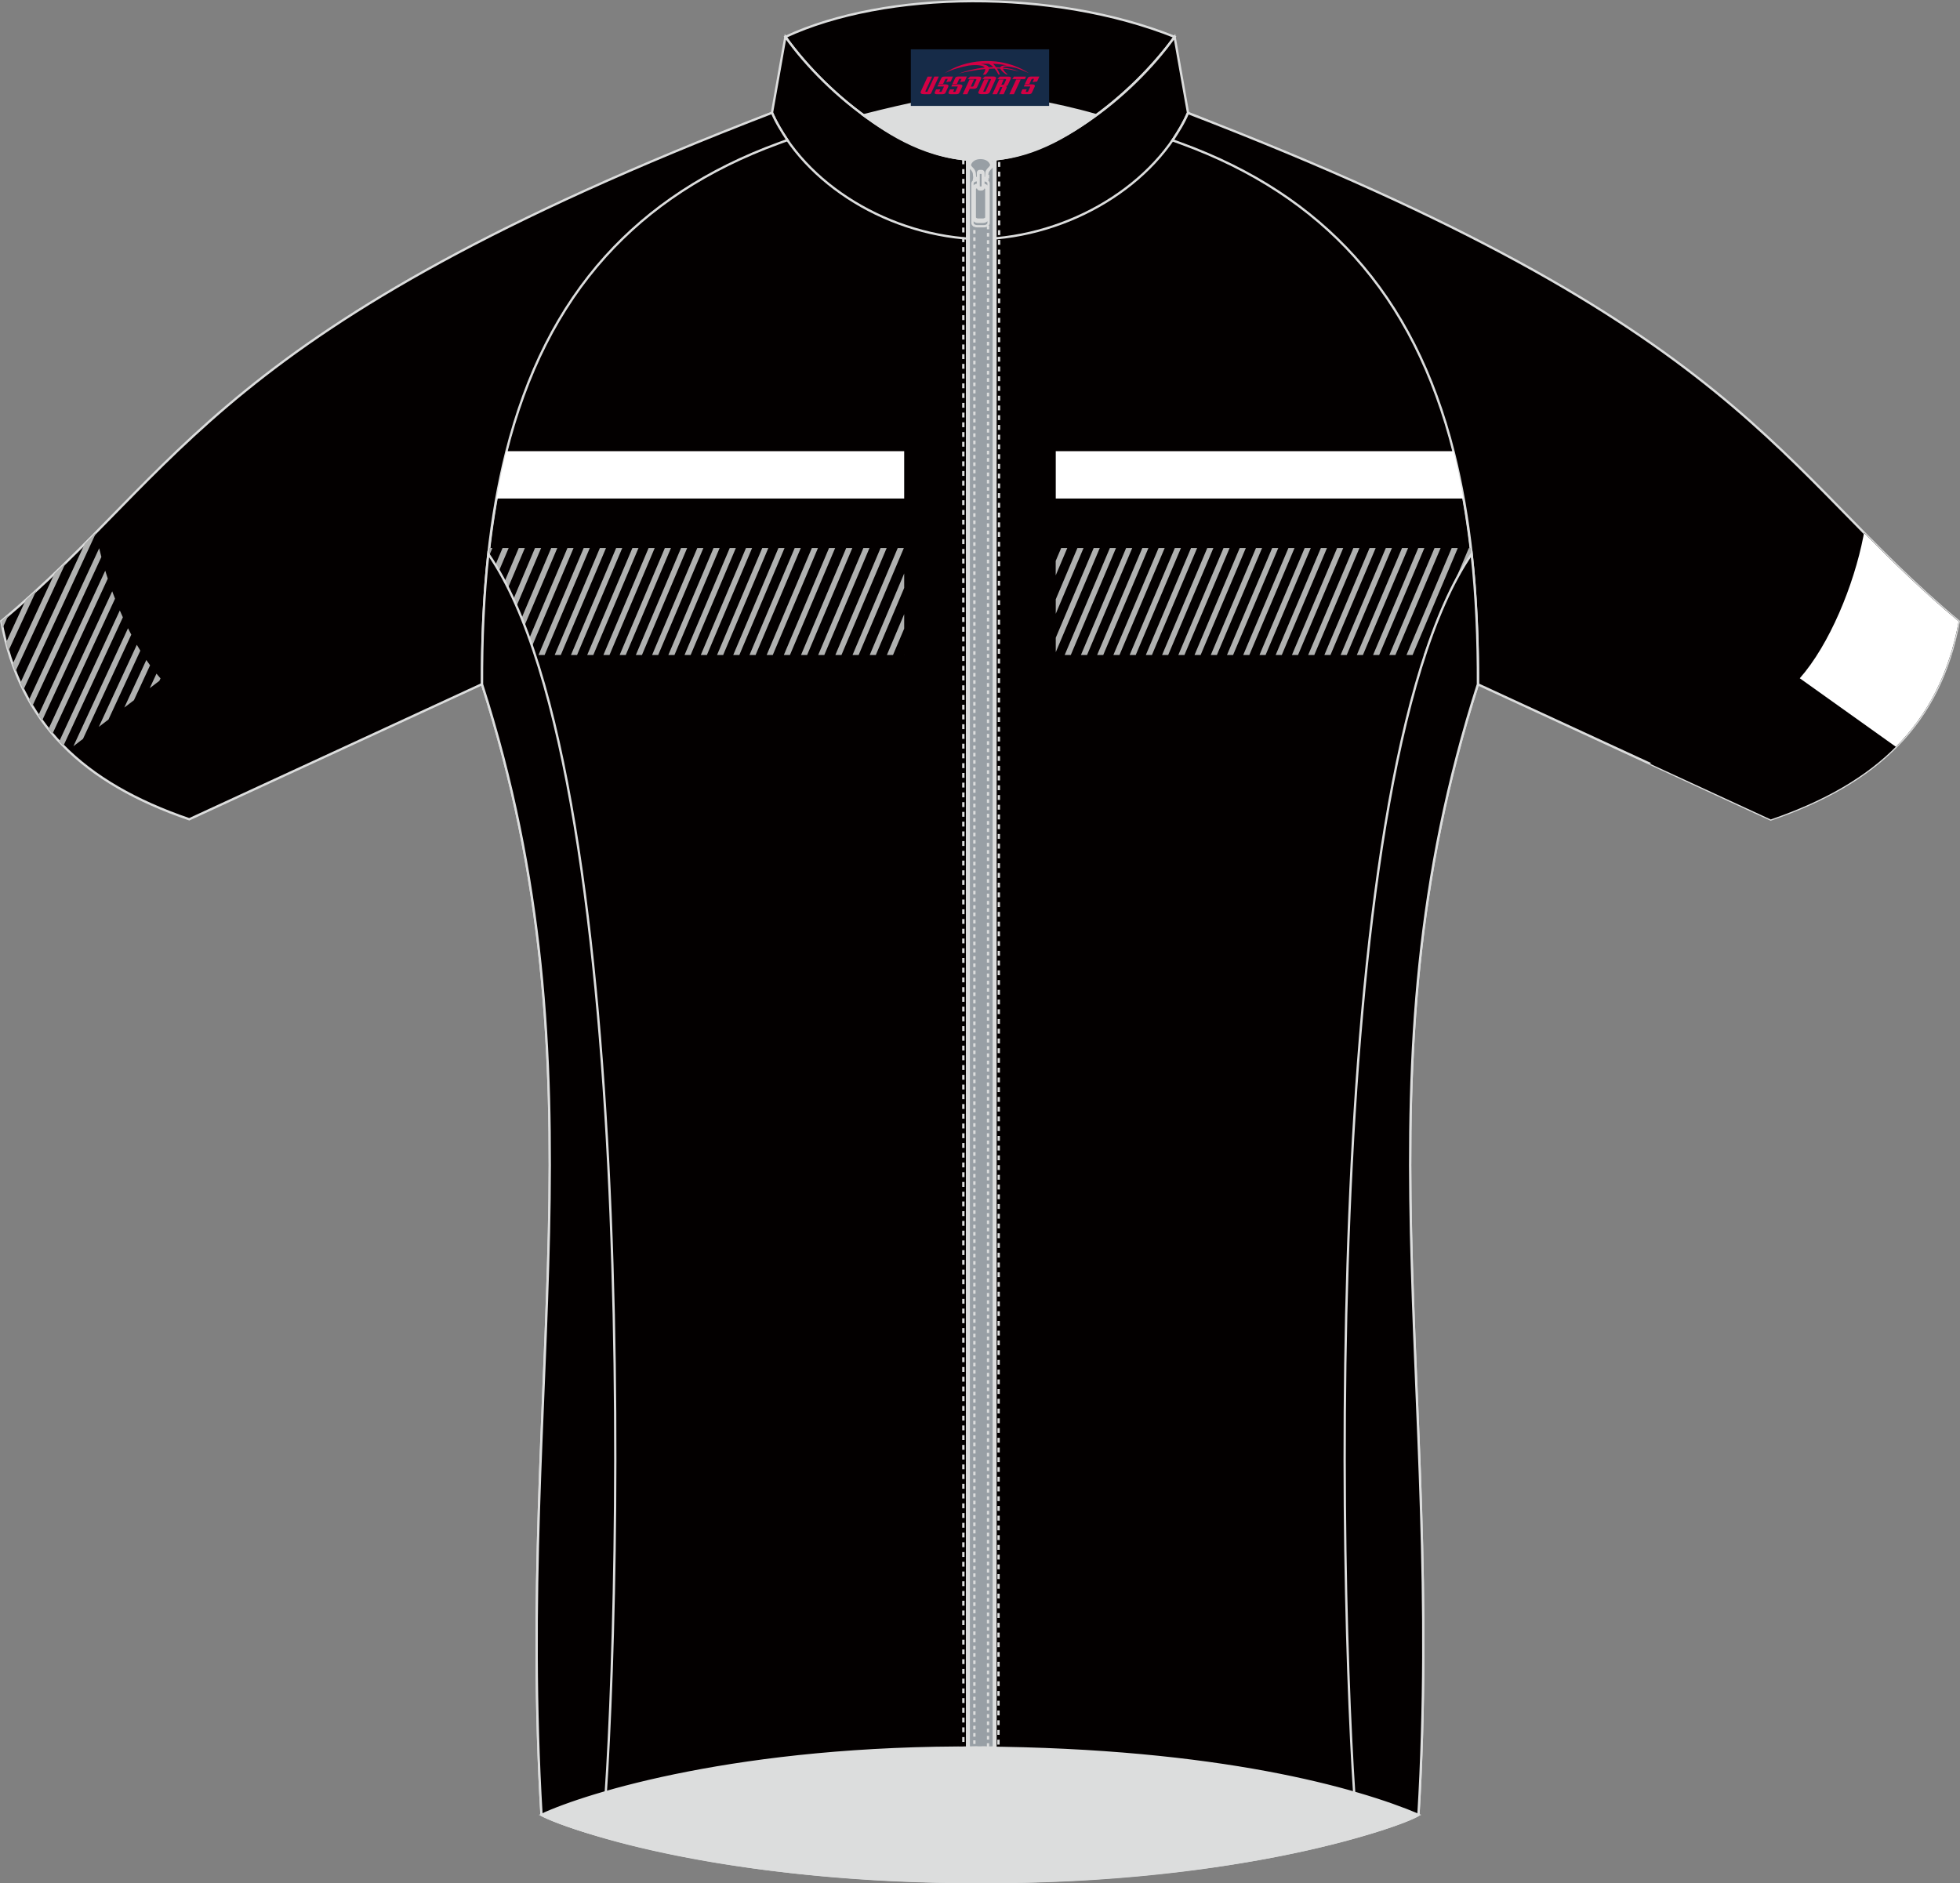
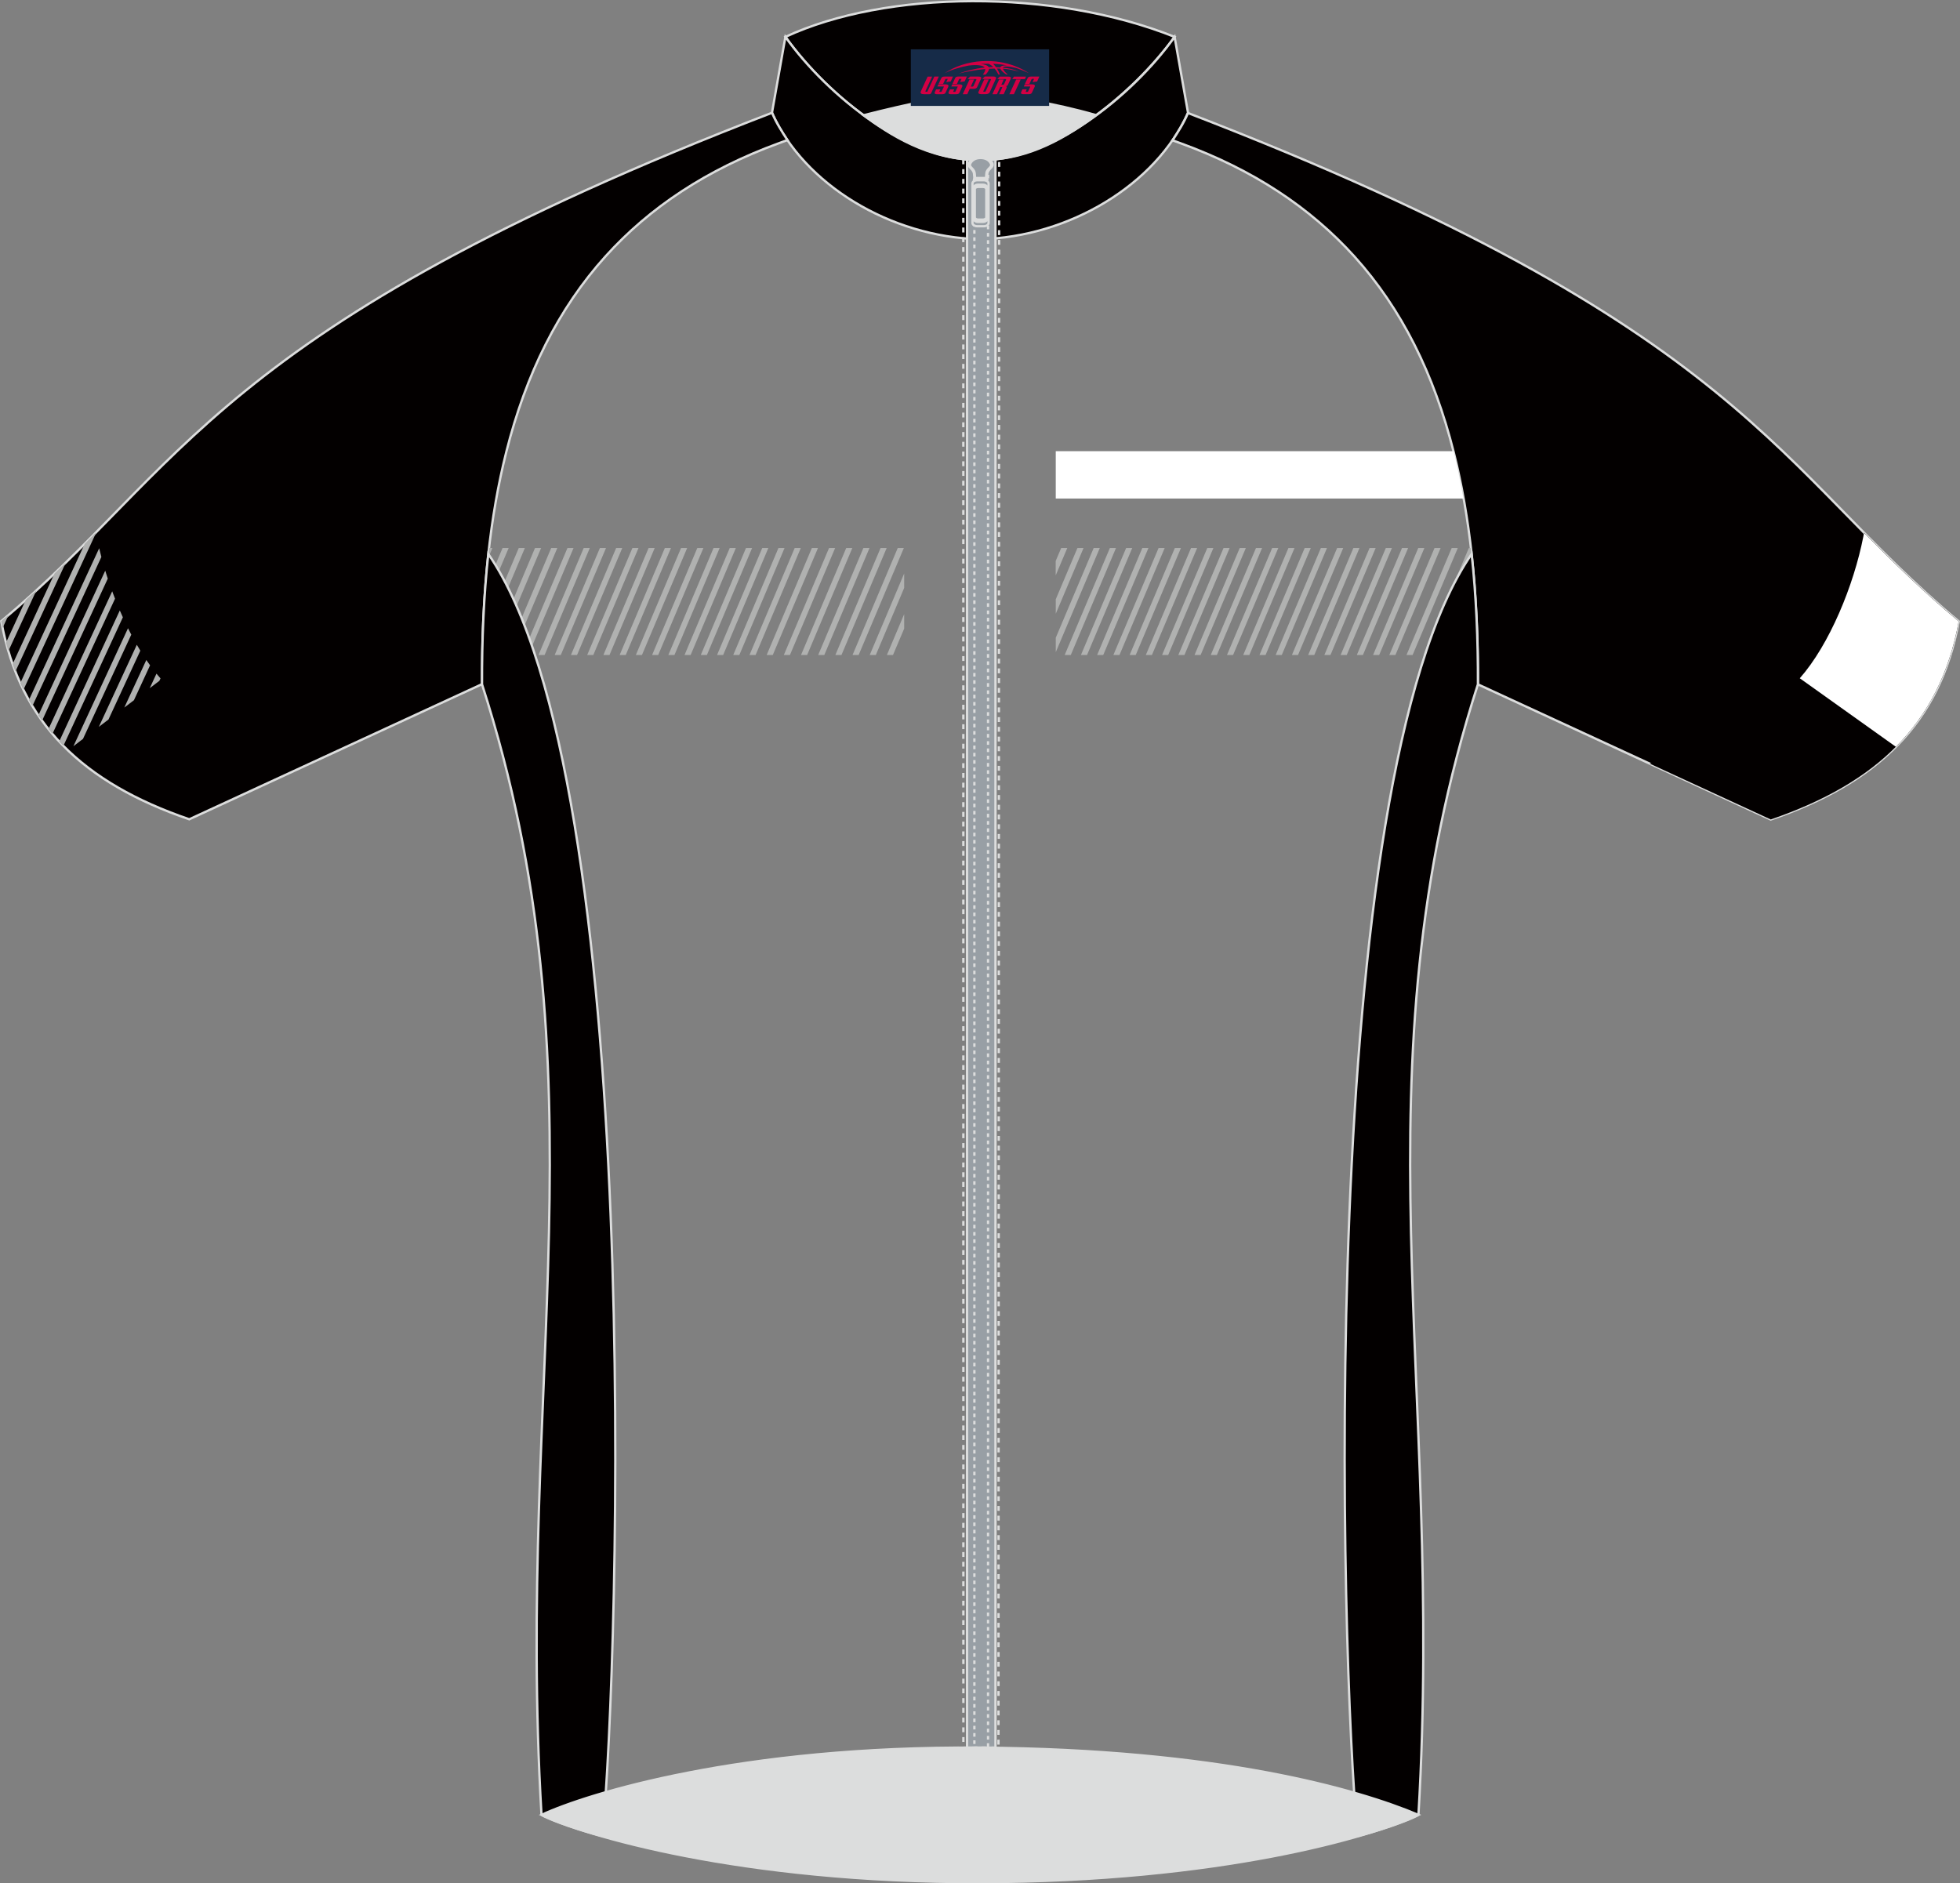
<svg xmlns="http://www.w3.org/2000/svg" version="1.1" id="图层_1" x="0px" y="0px" width="340.09px" height="326.82px" viewBox="0 0 340.09 326.82" enable-background="new 0 0 340.09 326.82" xml:space="preserve">
  <rect x="0" y="0" width="340.09" height="326.82" fill="#808080" stroke="none" />
-   <path fill-rule="evenodd" clip-rule="evenodd" fill="#030000" stroke="#DCDDDD" stroke-width="0.4" stroke-miterlimit="22.926" d="  M170.04,21.85c-12.32-0.15-24.45-0.68-36.09-2.24c-39.98,14.78-50.6,60.2-50.32,99.1c21.69,67.47,5.85,120.83,10.33,196.22  c6.5,3.12,31.5,11.53,76.08,11.67c45.59,0.21,73.83-10.06,76.08-11.67c4.47-75.4-11.36-128.75,10.33-196.22  c0.29-38.9-10.34-84.32-50.32-99.1C194.48,21.16,182.37,21.69,170.04,21.85z" />
  <path fill-rule="evenodd" clip-rule="evenodd" fill="#030000" stroke="#DCDDDD" stroke-width="0.4" stroke-miterlimit="22.926" d="  M136.28,6.4c17.41-8.1,46.45-8.43,67.53,0c-7.31,10.07-21.51,21.72-33.76,21.34C158.01,28.06,143.93,17.07,136.28,6.4z" />
  <path fill-rule="evenodd" clip-rule="evenodd" fill="#030000" stroke="#DCDDDD" stroke-width="0.4" stroke-miterlimit="22.926" d="  M203.81,6.4c-7.41,10.38-21.76,21.75-33.76,21.34v13.77c15.55-0.37,30.55-9.52,36.09-21.94L203.81,6.4z" />
  <path fill-rule="evenodd" clip-rule="evenodd" fill="#030000" stroke="#DCDDDD" stroke-width="0.4" stroke-miterlimit="22.926" d="  M136.28,6.4c7.41,10.38,21.76,21.75,33.76,21.34v13.77c-15.55-0.37-30.55-9.52-36.09-21.94L136.28,6.4z" />
  <path fill-rule="evenodd" clip-rule="evenodd" fill="#DCDDDD" stroke="#DCDDDD" stroke-width="0.4" stroke-miterlimit="22.926" d="  M149.83,20c7.96-2.02,14.44-3.35,20.45-4.01c5.16,0.81,12.51,1.85,19.9,3.99c-6.67,4.98-12.97,7.88-20.13,7.76  C160.98,27.81,154.17,23.15,149.83,20z" />
  <path fill-rule="evenodd" clip-rule="evenodd" fill="#030000" stroke="#DCDDDD" stroke-width="0.4" stroke-miterlimit="22.926" d="  M206.13,19.61c-0.7,1.69-1.74,3.31-2.67,4.74c0.22,0.08,1.29,0.47,1.5,0.55c12.44,4.54,22.36,11.1,30.07,19.63  c8.16,9.06,13.79,20.33,17.22,33.97c2.81,11.16,4.15,23.91,4.2,38.32c0,0.1,0,1.85,0,1.94l50.8,23.45  c18.4-6.31,29.36-16.59,32.62-34.38C308.32,81.56,303.03,56.93,206.13,19.61z" />
  <path fill-rule="evenodd" clip-rule="evenodd" fill="#030000" stroke="#DCDDDD" stroke-width="0.4" stroke-miterlimit="22.926" d="  M133.96,19.57c0.7,1.69,1.74,3.31,2.67,4.74c-0.22,0.08-1.29,0.47-1.5,0.55c-12.44,4.54-22.36,11.1-30.07,19.63  c-8.16,9.06-13.79,20.33-17.22,33.97c-2.81,11.16-4.15,23.91-4.2,38.32c0,0.1,0,1.85,0,1.94l-50.8,23.45  c-18.4-6.31-29.36-16.59-32.62-34.38C31.76,81.52,37.05,56.89,133.96,19.57z" />
  <path fill-rule="evenodd" clip-rule="evenodd" fill="#B0B1B0" d="M27.85,117.72c-0.23-0.27-0.47-0.54-0.7-0.82l-1.17,2.52l1.67-1.27  L27.85,117.72L27.85,117.72z M11,129.43c-0.25-0.25-0.49-0.5-0.73-0.76l10.52-22.74c0.17,0.4,0.35,0.8,0.53,1.19L11,129.43  L11,129.43z M9.1,127.35l10.86-23.46c-0.17-0.43-0.33-0.85-0.49-1.28L8.41,126.52C8.63,126.8,8.86,127.08,9.1,127.35L9.1,127.35z   M7.3,125.06l11.4-24.65c-0.15-0.46-0.3-0.92-0.44-1.38L6.65,124.14C6.86,124.45,7.08,124.76,7.3,125.06L7.3,125.06z M5.62,122.52  l11.97-25.87c-0.13-0.51-0.26-1.01-0.38-1.51L5.01,121.49C5.21,121.84,5.41,122.18,5.62,122.52L5.62,122.52z M4.07,119.7  l12.59-27.22l-0.01-0.08c-0.64,0.65-1.29,1.31-1.94,1.96L3.52,118.54C3.7,118.93,3.88,119.32,4.07,119.7L4.07,119.7z M2.67,116.54  l8.75-18.92c-0.64,0.63-1.29,1.26-1.95,1.88l-7.28,15.74C2.34,115.68,2.5,116.11,2.67,116.54L2.67,116.54z M1.45,112.98  c-0.14-0.48-0.28-0.96-0.41-1.46l3.43-7.42c0.63-0.56,1.25-1.12,1.86-1.68L1.45,112.98L1.45,112.98z M0.45,108.97l1.05-2.27  c-0.42,0.36-0.85,0.72-1.28,1.08C0.29,108.19,0.37,108.58,0.45,108.97L0.45,108.97z M26.04,115.45l-2.8,6.06l-1.67,1.27l3.82-8.25  C25.6,114.84,25.82,115.15,26.04,115.45L26.04,115.45z M24.35,112.91c-0.2-0.33-0.41-0.68-0.61-1.02l-6.59,14.24l1.67-1.27  L24.35,112.91L24.35,112.91z M22.78,110.13c-0.19-0.37-0.38-0.73-0.57-1.11l-9.47,20.47l1.66-1.27L22.78,110.13z" />
  <rect x="167.8" y="27.67" fill-rule="evenodd" clip-rule="evenodd" fill="#989FA5" stroke="#DCDDDD" stroke-width="0.4" stroke-miterlimit="22.926" width="4.93" height="275.6" />
-   <rect x="168.09" y="27.67" fill-rule="evenodd" clip-rule="evenodd" fill="none" stroke="#DCDDDD" stroke-width="0.4" stroke-miterlimit="22.926" width="4.35" height="275.6" />
  <rect x="169.07" y="27.67" fill-rule="evenodd" clip-rule="evenodd" fill="none" stroke="#DCDDDD" stroke-width="0.4" stroke-miterlimit="22.926" stroke-dasharray="0.63,0.63" width="2.37" height="275.6" />
  <polygon fill-rule="evenodd" clip-rule="evenodd" fill="none" stroke="#DCDDDD" stroke-width="0.4" stroke-miterlimit="22.926" stroke-dasharray="0.845,0.845" points="  167.15,27.66 167.16,303.27 173.25,303.27 173.37,27.7 " />
  <path fill-rule="evenodd" clip-rule="evenodd" fill="#989FA5" stroke="#DCDDDD" stroke-width="0.4" stroke-miterlimit="22.926" d="  M170.14,31.1h-1.09c0,0,0.05-0.15-0.05-1c-0.11-0.85-1.17-1.08-0.85-1.77c0.3-0.65,0.99-1.11,2.01-1.12c1.02,0,1.72,0.47,2.02,1.12  c0.32,0.69-0.75,0.92-0.86,1.77c-0.12,0.84-0.05,1-0.05,1H170.14z" />
  <path fill-rule="evenodd" clip-rule="evenodd" fill="#989FA5" stroke="#DCDDDD" stroke-width="0.4" stroke-miterlimit="22.926" d="  M170.14,30.89h-0.98c0,0,0.05-0.13-0.05-0.9c-0.1-0.76-1.05-0.97-0.76-1.59c0.27-0.58,0.88-0.99,1.79-0.99s1.53,0.41,1.8,0.99  c0.29,0.62-0.67,0.82-0.77,1.59c-0.1,0.75-0.05,0.9-0.05,0.9H170.14z" />
  <path fill-rule="evenodd" clip-rule="evenodd" fill="#989FA5" stroke="#DCDDDD" stroke-width="0.4" stroke-miterlimit="22.926" d="  M169.67,32.05h0.92c0.37,0,0.66,0.21,0.66,0.45v5.55c0,0.24-0.3,0.45-0.66,0.45h-0.92c-0.37,0-0.66-0.2-0.66-0.45V32.5  C169.01,32.25,169.31,32.05,169.67,32.05L169.67,32.05L169.67,32.05z M169.73,32.43c-0.32,0-0.59,0.18-0.59,0.39v4.9  c0,0.22,0.27,0.39,0.59,0.39h0.82c0.32,0,0.59-0.18,0.59-0.39v-4.9c0-0.22-0.27-0.39-0.59-0.39H169.73L169.73,32.43L169.73,32.43z   M169.56,31.28c-0.46,0-0.82,0.25-0.82,0.56v6.86c0,0.3,0.37,0.56,0.82,0.56l1.15,0c0.46,0,0.82-0.25,0.82-0.56v-6.86  c0-0.3-0.37-0.56-0.82-0.56L169.56,31.28z" />
-   <path fill-rule="evenodd" clip-rule="evenodd" fill="#989FA5" stroke="#DCDDDD" stroke-width="0.4" stroke-miterlimit="22.926" d="  M170.05,29.98h0.23c0.13,0,0.24,0.11,0.24,0.24v2.09c0,0.13-0.11,0.24-0.24,0.24l-0.23,0c-0.13,0-0.24-0.11-0.24-0.24v-2.09  C169.81,30.09,169.92,29.98,170.05,29.98L170.05,29.98L170.05,29.98z M170.03,29.83c-0.16,0-0.3,0.12-0.3,0.27v2.34  c0,0.14,0.13,0.27,0.3,0.27l0.28,0c0.16,0,0.3-0.12,0.3-0.27V30.1c0-0.14-0.13-0.27-0.3-0.27L170.03,29.83L170.03,29.83  L170.03,29.83z M170.01,29.67c-0.18,0-0.32,0.13-0.32,0.3v2.6c0,0.16,0.14,0.3,0.32,0.3h0.31c0.18,0,0.32-0.13,0.32-0.3v-2.6  c0-0.16-0.14-0.3-0.32-0.3H170.01z" />
  <g>
    <path fill-rule="evenodd" clip-rule="evenodd" fill="#FFFFFF" d="M183.19,78.29h69.05c0.64,2.72,1.2,5.46,1.69,8.22h-70.74V78.29z" />
    <path fill-rule="evenodd" clip-rule="evenodd" fill="#B0B1B0" d="M256.42,113.66l-0.02-1.02l-0.43,1.02H256.42L256.42,113.66z    M256.26,108.43l-2.21,5.23h-1.06l3.16-7.48C256.19,106.94,256.22,107.69,256.26,108.43L256.26,108.43z M255.89,102.26   c-0.05-0.7-0.11-1.4-0.17-2.1l-5.7,13.5h1.06L255.89,102.26L255.89,102.26z M255.34,96.49c-0.05-0.46-0.11-0.92-0.16-1.38h-0.32   l-7.84,18.56h1.06L255.34,96.49L255.34,96.49z M184.13,95.1h1.06l-2.01,4.75v-2.51L184.13,95.1L184.13,95.1z M186.95,95.1   l-3.76,8.9v2.51l4.82-11.41H186.95L186.95,95.1z M189.77,95.1l-6.58,15.57v2.51l7.64-18.08H189.77L189.77,95.1z M192.58,95.1   l-7.84,18.56h1.06l7.84-18.56H192.58L192.58,95.1z M195.4,95.1h1.06l-7.84,18.56h-1.06L195.4,95.1L195.4,95.1z M198.21,95.1h1.06   l-7.84,18.56h-1.06L198.21,95.1L198.21,95.1z M201.03,95.1h1.06l-7.84,18.56h-1.06L201.03,95.1L201.03,95.1z M203.85,95.1   l-7.84,18.56h1.06l7.84-18.56H203.85L203.85,95.1z M206.66,95.1l-7.84,18.56h1.06l7.84-18.56H206.66L206.66,95.1z M209.48,95.1   l-7.84,18.56h1.06l7.84-18.56H209.48L209.48,95.1z M212.3,95.1h1.06l-7.84,18.56h-1.06L212.3,95.1L212.3,95.1z M215.11,95.1h1.06   l-7.84,18.56h-1.06L215.11,95.1L215.11,95.1z M217.93,95.1h1.06l-7.84,18.56h-1.06L217.93,95.1L217.93,95.1z M220.74,95.1   l-7.84,18.56h1.06l7.84-18.56H220.74L220.74,95.1z M223.56,95.1l-7.84,18.56h1.06l7.84-18.56H223.56L223.56,95.1z M226.38,95.1   l-7.84,18.56h1.06l7.84-18.56H226.38L226.38,95.1z M229.19,95.1h1.06l-7.84,18.56h-1.06L229.19,95.1L229.19,95.1z M232.01,95.1   h1.06l-7.84,18.56h-1.06L232.01,95.1L232.01,95.1z M234.83,95.1h1.06l-7.84,18.56h-1.06L234.83,95.1L234.83,95.1z M237.64,95.1   l-7.84,18.56h1.06l7.84-18.56H237.64L237.64,95.1z M240.46,95.1l-7.84,18.56h1.06l7.84-18.56H240.46L240.46,95.1z M243.27,95.1   l-7.84,18.56h1.06l7.84-18.56H243.27L243.27,95.1z M246.09,95.1h1.06l-7.84,18.56h-1.06L246.09,95.1L246.09,95.1z M248.91,95.1   h1.06l-7.84,18.56h-1.06L248.91,95.1L248.91,95.1z M251.89,95.1h1.06l-7.84,18.56h-1.06L251.89,95.1z" />
-     <path fill-rule="evenodd" clip-rule="evenodd" fill="#FFFFFF" d="M87.84,78.29h69.05v8.22H86.15C86.63,83.75,87.19,81,87.84,78.29z   " />
    <g>
      <path fill-rule="evenodd" clip-rule="evenodd" fill="#B0B1B0" d="M84.89,95.1l-0.01,0.06c-0.04,0.35-0.08,0.7-0.12,1.04    l-0.07,0.67l0.75-1.77h-0.22h-0.31H84.89L84.89,95.1z M84.2,102.2l3-7.1h0.53h0.31h0.22l-4.27,10.1l0.06-1l0.03-0.48    C84.12,103.22,84.16,102.71,84.2,102.2L84.2,102.2z M83.76,109.9l6.25-14.8h0.53h0.31h0.22l-7.39,17.5    c0.01-0.41,0.02-0.82,0.03-1.23l0-0.11C83.73,110.81,83.74,110.36,83.76,109.9L83.76,109.9z M92.83,95.1h0.53h0.31h0.22    l-7.84,18.56h-0.51h-0.02h-0.53L92.83,95.1L92.83,95.1z M95.64,95.1l-7.84,18.56h0.53h0.02h0.51l7.84-18.56h-0.22h-0.31H95.64    L95.64,95.1z M98.46,95.1l-7.84,18.56h0.53h0.02h0.51l7.84-18.56h-0.22h-0.31H98.46L98.46,95.1z M101.28,95.1l-7.84,18.56h0.53    h0.02h0.51l7.84-18.56h-0.22h-0.31H101.28L101.28,95.1z M104.09,95.1h0.53h0.31h0.22l-7.84,18.56h-0.51h-0.02h-0.53L104.09,95.1    L104.09,95.1z M106.91,95.1h0.53h0.31h0.22l-7.84,18.56h-0.51H99.6h-0.53L106.91,95.1L106.91,95.1z M109.73,95.1h0.53h0.31h0.22    l-7.84,18.56h-0.51h-0.02h-0.53L109.73,95.1L109.73,95.1z M112.54,95.1l-7.84,18.56h0.53h0.02h0.51l7.84-18.56h-0.22h-0.31H112.54    L112.54,95.1z M115.36,95.1l-7.84,18.56h0.53h0.02h0.51l7.84-18.56h-0.22h-0.31H115.36L115.36,95.1z M118.17,95.1l-7.84,18.56    h0.53h0.02h0.51l7.84-18.56h-0.22h-0.31H118.17L118.17,95.1z M120.99,95.1h0.53h0.31h0.22l-7.84,18.56h-0.51h-0.02h-0.53    L120.99,95.1L120.99,95.1z M123.81,95.1h0.53h0.31h0.22l-7.84,18.56h-0.51h-0.02h-0.53L123.81,95.1L123.81,95.1z M126.62,95.1    h0.53h0.31h0.22l-7.84,18.56h-0.51h-0.02h-0.53L126.62,95.1L126.62,95.1z M129.44,95.1l-7.84,18.56h0.53h0.02h0.51l7.84-18.56    h-0.22h-0.31H129.44L129.44,95.1z M132.26,95.1l-7.84,18.56h0.53h0.02h0.51l7.84-18.56h-0.22h-0.31H132.26L132.26,95.1z     M135.07,95.1l-7.84,18.56h0.53h0.02h0.51l7.84-18.56h-0.22h-0.31H135.07L135.07,95.1z M137.89,95.1h0.53h0.31h0.22l-7.84,18.56    h-0.51h-0.02h-0.53L137.89,95.1L137.89,95.1z M140.87,95.1h0.53h0.31h0.22l-7.84,18.56h-0.51h-0.02h-0.53L140.87,95.1L140.87,95.1    z M143.85,95.1h0.53h0.31h0.22l-7.84,18.56h-0.51h-0.02h-0.53L143.85,95.1L143.85,95.1z M146.83,95.1l-7.84,18.56h0.53h0.02h0.51    l7.84-18.56h-0.22h-0.31H146.83L146.83,95.1z M149.81,95.1l-7.84,18.56h0.53h0.02h0.51l7.84-18.56h-0.22h-0.31H149.81L149.81,95.1    z M152.79,95.1h0.53h0.31h0.22l-7.84,18.56h-0.51h-0.02h-0.53L152.79,95.1L152.79,95.1z M155.77,95.1h0.53h0.31h0.22l-7.84,18.56    h-0.51h-0.02h-0.53L155.77,95.1L155.77,95.1z M156.89,99.51l-5.98,14.15h0.53h0.02h0.51l4.92-11.64v-0.74v-0.52V99.51    L156.89,99.51z M156.89,106.57l-3,7.09h0.53h0.02h0.51l1.94-4.58v-0.99v-0.26V106.57L156.89,106.57z M156.89,113.62v0.04h-0.02    L156.89,113.62L156.89,113.62z M84.91,95.1l-0.02,0.06L84.91,95.1L84.91,95.1z M87.73,95.1l-3.64,8.62L87.73,95.1L87.73,95.1z     M90.54,95.1l-6.83,16.16L90.54,95.1L90.54,95.1z M93.36,95.1l-7.84,18.56L93.36,95.1L93.36,95.1z M96.18,95.1l-7.84,18.56    L96.18,95.1L96.18,95.1z M98.99,95.1l-7.84,18.56L98.99,95.1L98.99,95.1z M101.81,95.1l-7.84,18.56L101.81,95.1L101.81,95.1z     M104.62,95.1l-7.84,18.56L104.62,95.1L104.62,95.1z M107.44,95.1l-7.84,18.56L107.44,95.1L107.44,95.1z M110.26,95.1l-7.84,18.56    L110.26,95.1L110.26,95.1z M113.07,95.1l-7.84,18.56L113.07,95.1L113.07,95.1z M115.89,95.1l-7.84,18.56L115.89,95.1L115.89,95.1z     M118.7,95.1l-7.84,18.56L118.7,95.1L118.7,95.1z M121.52,95.1l-7.84,18.56L121.52,95.1L121.52,95.1z M124.34,95.1l-7.84,18.56    L124.34,95.1L124.34,95.1z M127.15,95.1l-7.84,18.56L127.15,95.1L127.15,95.1z M129.97,95.1l-7.84,18.56L129.97,95.1L129.97,95.1z     M132.79,95.1l-7.84,18.56L132.79,95.1L132.79,95.1z M135.6,95.1l-7.84,18.56L135.6,95.1L135.6,95.1z M138.42,95.1l-7.84,18.56    L138.42,95.1L138.42,95.1z M141.4,95.1l-7.84,18.56L141.4,95.1L141.4,95.1z M144.38,95.1l-7.84,18.56L144.38,95.1L144.38,95.1z     M147.36,95.1l-7.84,18.56L147.36,95.1L147.36,95.1z M150.34,95.1l-7.84,18.56L150.34,95.1L150.34,95.1z M153.32,95.1l-7.84,18.56    L153.32,95.1L153.32,95.1z M156.3,95.1l-7.84,18.56L156.3,95.1L156.3,95.1z M156.89,100.77l-5.45,12.89L156.89,100.77    L156.89,100.77z M156.89,107.83l-2.47,5.84L156.89,107.83z" />
    </g>
  </g>
  <path fill-rule="evenodd" clip-rule="evenodd" fill="#030000" stroke="#DCDDDD" stroke-width="0.4" stroke-miterlimit="22.926" d="  M235.56,318.62c3-0.78,5.55-1.62,7.4-2.31c1.85-0.69,2.98-1.23,3.16-1.38c4.47-75.4-11.36-128.7,10.32-196.18  c0.03-7.75-0.3-15.33-1.09-22.62C228.15,135.7,232.59,287.8,235.56,318.62z" />
  <path fill-rule="evenodd" clip-rule="evenodd" fill="#030000" stroke="#DCDDDD" stroke-width="0.4" stroke-miterlimit="22.926" d="  M104.52,318.62c-3-0.78-5.55-1.62-7.4-2.31c-1.85-0.69-2.98-1.23-3.16-1.38c-4.47-75.4,11.36-128.7-10.32-196.18  c-0.03-7.75,0.3-15.33,1.09-22.62C111.94,135.7,107.49,287.8,104.52,318.62z" />
  <path fill-rule="evenodd" clip-rule="evenodd" fill="#DCDDDD" stroke="#DCDDDD" stroke-width="0.4" stroke-miterlimit="22.926" d="  M170.04,303.27c41.59,0.3,65.47,7.2,76.08,11.67c-8.01,3.76-34.21,11.59-76.08,11.67c-41.87,0.07-69.1-8.26-76.08-11.67  C101.81,311.29,128.46,302.96,170.04,303.27z" />
  <path fill-rule="evenodd" clip-rule="evenodd" fill="#030000" d="M286.25,132.51c8.82-3.06,19.62-8.41,24.94-13.64  c5.64-5.54,10.36-16.69,12.14-25.78c0.01-0.05,0.05-0.3,0.11-0.65c5.06,5.14,10.24,10.23,16.43,15.38  c-3.26,17.78-14.22,28.07-32.62,34.38L286.25,132.51z" />
  <path fill-rule="evenodd" clip-rule="evenodd" fill="#FFFFFF" d="M312.29,117.7l16.67,11.89c5.6-5.63,9.24-12.73,10.9-21.76  c-6.19-5.15-11.37-10.24-16.43-15.38c-0.06,0.35-0.1,0.6-0.11,0.65C321.66,101.58,317.44,111.86,312.29,117.7z" />
  <g id="tag_logo">
    <rect y="8.56" fill="#162B48" width="24" height="9.818" x="158.04" />
    <g>
      <path fill="#D30044" d="M174,11.75l0.005-0.011c0.131-0.311,1.085-0.262,2.351,0.071c0.715,0.24,1.44,0.54,2.193,0.9    c-0.218-0.147-0.447-0.289-0.682-0.42l0.011,0.005l-0.011-0.005c-1.478-0.845-3.218-1.418-5.1-1.62    c-1.282-0.115-1.658-0.082-2.411-0.055c-2.449,0.142-4.68,0.905-6.458,2.095c1.26-0.638,2.722-1.075,4.195-1.336    c1.467-0.18,2.476-0.033,2.771,0.344c-1.691,0.175-3.469,0.633-4.555,1.075c1.156-0.338,2.967-0.665,4.647-0.813    c0.016,0.251-0.115,0.567-0.415,0.96h0.475c0.376-0.382,0.584-0.725,0.595-1.004c0.333-0.022,0.66-0.033,0.971-0.033    C172.83,12.19,173.04,12.54,173.24,12.93h0.262c-0.125-0.344-0.295-0.687-0.518-1.036c0.207,0,0.393,0.005,0.567,0.011    c0.104,0.267,0.496,0.66,1.058,1.025h0.245c-0.442-0.365-0.753-0.753-0.835-1.004c1.047,0.065,1.696,0.224,2.885,0.513    C175.82,12.01,175.08,11.84,174,11.75z M171.56,11.66c-0.164-0.295-0.655-0.485-1.402-0.551    c0.464-0.033,0.922-0.055,1.364-0.055c0.311,0.147,0.589,0.344,0.84,0.589C172.1,11.64,171.83,11.65,171.56,11.66z M173.54,11.71c-0.224-0.016-0.458-0.027-0.715-0.044c-0.147-0.202-0.311-0.398-0.502-0.6c0.082,0,0.164,0.005,0.24,0.011    c0.72,0.033,1.429,0.125,2.138,0.273C174.03,11.31,173.65,11.47,173.54,11.71z" />
      <path fill="#D30044" d="M160.96,13.29L159.79,15.84C159.61,16.21,159.88,16.35,160.36,16.35l0.873,0.005    c0.115,0,0.251-0.049,0.327-0.175l1.342-2.891H162.12L160.9,15.92H160.73c-0.147,0-0.185-0.033-0.147-0.125l1.156-2.504H160.96L160.96,13.29z M162.82,14.64h1.271c0.36,0,0.584,0.125,0.442,0.425L164.06,16.1C163.96,16.32,163.69,16.35,163.46,16.35H162.54c-0.267,0-0.442-0.136-0.349-0.333l0.235-0.513h0.742L162.99,15.88C162.97,15.93,163.01,15.94,163.07,15.94h0.18    c0.082,0,0.125-0.016,0.147-0.071l0.376-0.813c0.011-0.022,0.011-0.044-0.055-0.044H162.65L162.82,14.64L162.82,14.64z M163.64,14.57h-0.78l0.475-1.025c0.098-0.218,0.338-0.256,0.578-0.256H165.36L164.97,14.13L164.19,14.25l0.262-0.562H164.16c-0.082,0-0.12,0.016-0.147,0.071L163.64,14.57L163.64,14.57z M165.23,14.64L165.06,15.01h1.069c0.06,0,0.06,0.016,0.049,0.044    L165.8,15.87C165.78,15.92,165.74,15.94,165.66,15.94H165.48c-0.055,0-0.104-0.011-0.082-0.06l0.175-0.376H164.83L164.6,16.02C164.5,16.21,164.68,16.35,164.95,16.35h0.916c0.24,0,0.502-0.033,0.605-0.251l0.475-1.031c0.142-0.3-0.082-0.425-0.442-0.425H165.23L165.23,14.64z M166.04,14.57l0.371-0.818c0.022-0.055,0.06-0.071,0.147-0.071h0.295L166.59,14.24l0.791-0.115l0.387-0.845H166.32c-0.24,0-0.48,0.038-0.578,0.256L165.27,14.57L166.04,14.57L166.04,14.57z M168.44,15.03h0.278c0.087,0,0.153-0.022,0.202-0.115    l0.496-1.075c0.033-0.076-0.011-0.12-0.125-0.12H167.89l0.431-0.431h1.522c0.355,0,0.485,0.153,0.393,0.355l-0.676,1.445    c-0.06,0.125-0.175,0.333-0.644,0.327l-0.649-0.005L167.83,16.35H167.05l1.178-2.558h0.785L168.44,15.03L168.44,15.03z     M171.03,15.84c-0.022,0.049-0.06,0.076-0.142,0.076h-0.191c-0.082,0-0.109-0.027-0.082-0.076l0.944-2.051h-0.785l-0.987,2.138    c-0.125,0.273,0.115,0.415,0.453,0.415h0.72c0.327,0,0.649-0.071,0.769-0.322l1.085-2.384c0.093-0.202-0.06-0.355-0.415-0.355    h-1.533l-0.431,0.431h1.38c0.115,0,0.164,0.033,0.131,0.104L171.03,15.84L171.03,15.84z M173.75,14.71h0.278    c0.087,0,0.158-0.022,0.202-0.115l0.344-0.753c0.033-0.076-0.011-0.12-0.125-0.12h-1.402l0.425-0.431h1.527    c0.355,0,0.485,0.153,0.393,0.355l-0.529,1.124c-0.044,0.093-0.147,0.18-0.393,0.18c0.224,0.011,0.256,0.158,0.175,0.327    l-0.496,1.075h-0.785l0.54-1.167c0.022-0.055-0.005-0.087-0.104-0.087h-0.235L172.98,16.35h-0.785l1.178-2.558h0.785L173.75,14.71L173.75,14.71z M176.32,13.8L175.14,16.35h0.785l1.184-2.558H176.32L176.32,13.8z M177.83,13.73l0.202-0.431h-2.1l-0.295,0.431    H177.83L177.83,13.73z M177.81,14.64h1.271c0.36,0,0.584,0.125,0.442,0.425l-0.475,1.031c-0.104,0.218-0.371,0.251-0.605,0.251    h-0.916c-0.267,0-0.442-0.136-0.349-0.333l0.235-0.513h0.742L177.98,15.88c-0.022,0.049,0.022,0.06,0.082,0.06h0.18    c0.082,0,0.125-0.016,0.147-0.071l0.376-0.813c0.011-0.022,0.011-0.044-0.049-0.044h-1.069L177.81,14.64L177.81,14.64z     M178.62,14.57H177.84l0.475-1.025c0.098-0.218,0.338-0.256,0.578-0.256h1.451l-0.387,0.845l-0.791,0.115l0.262-0.562h-0.295    c-0.082,0-0.12,0.016-0.147,0.071L178.62,14.57z" />
    </g>
  </g>
</svg>